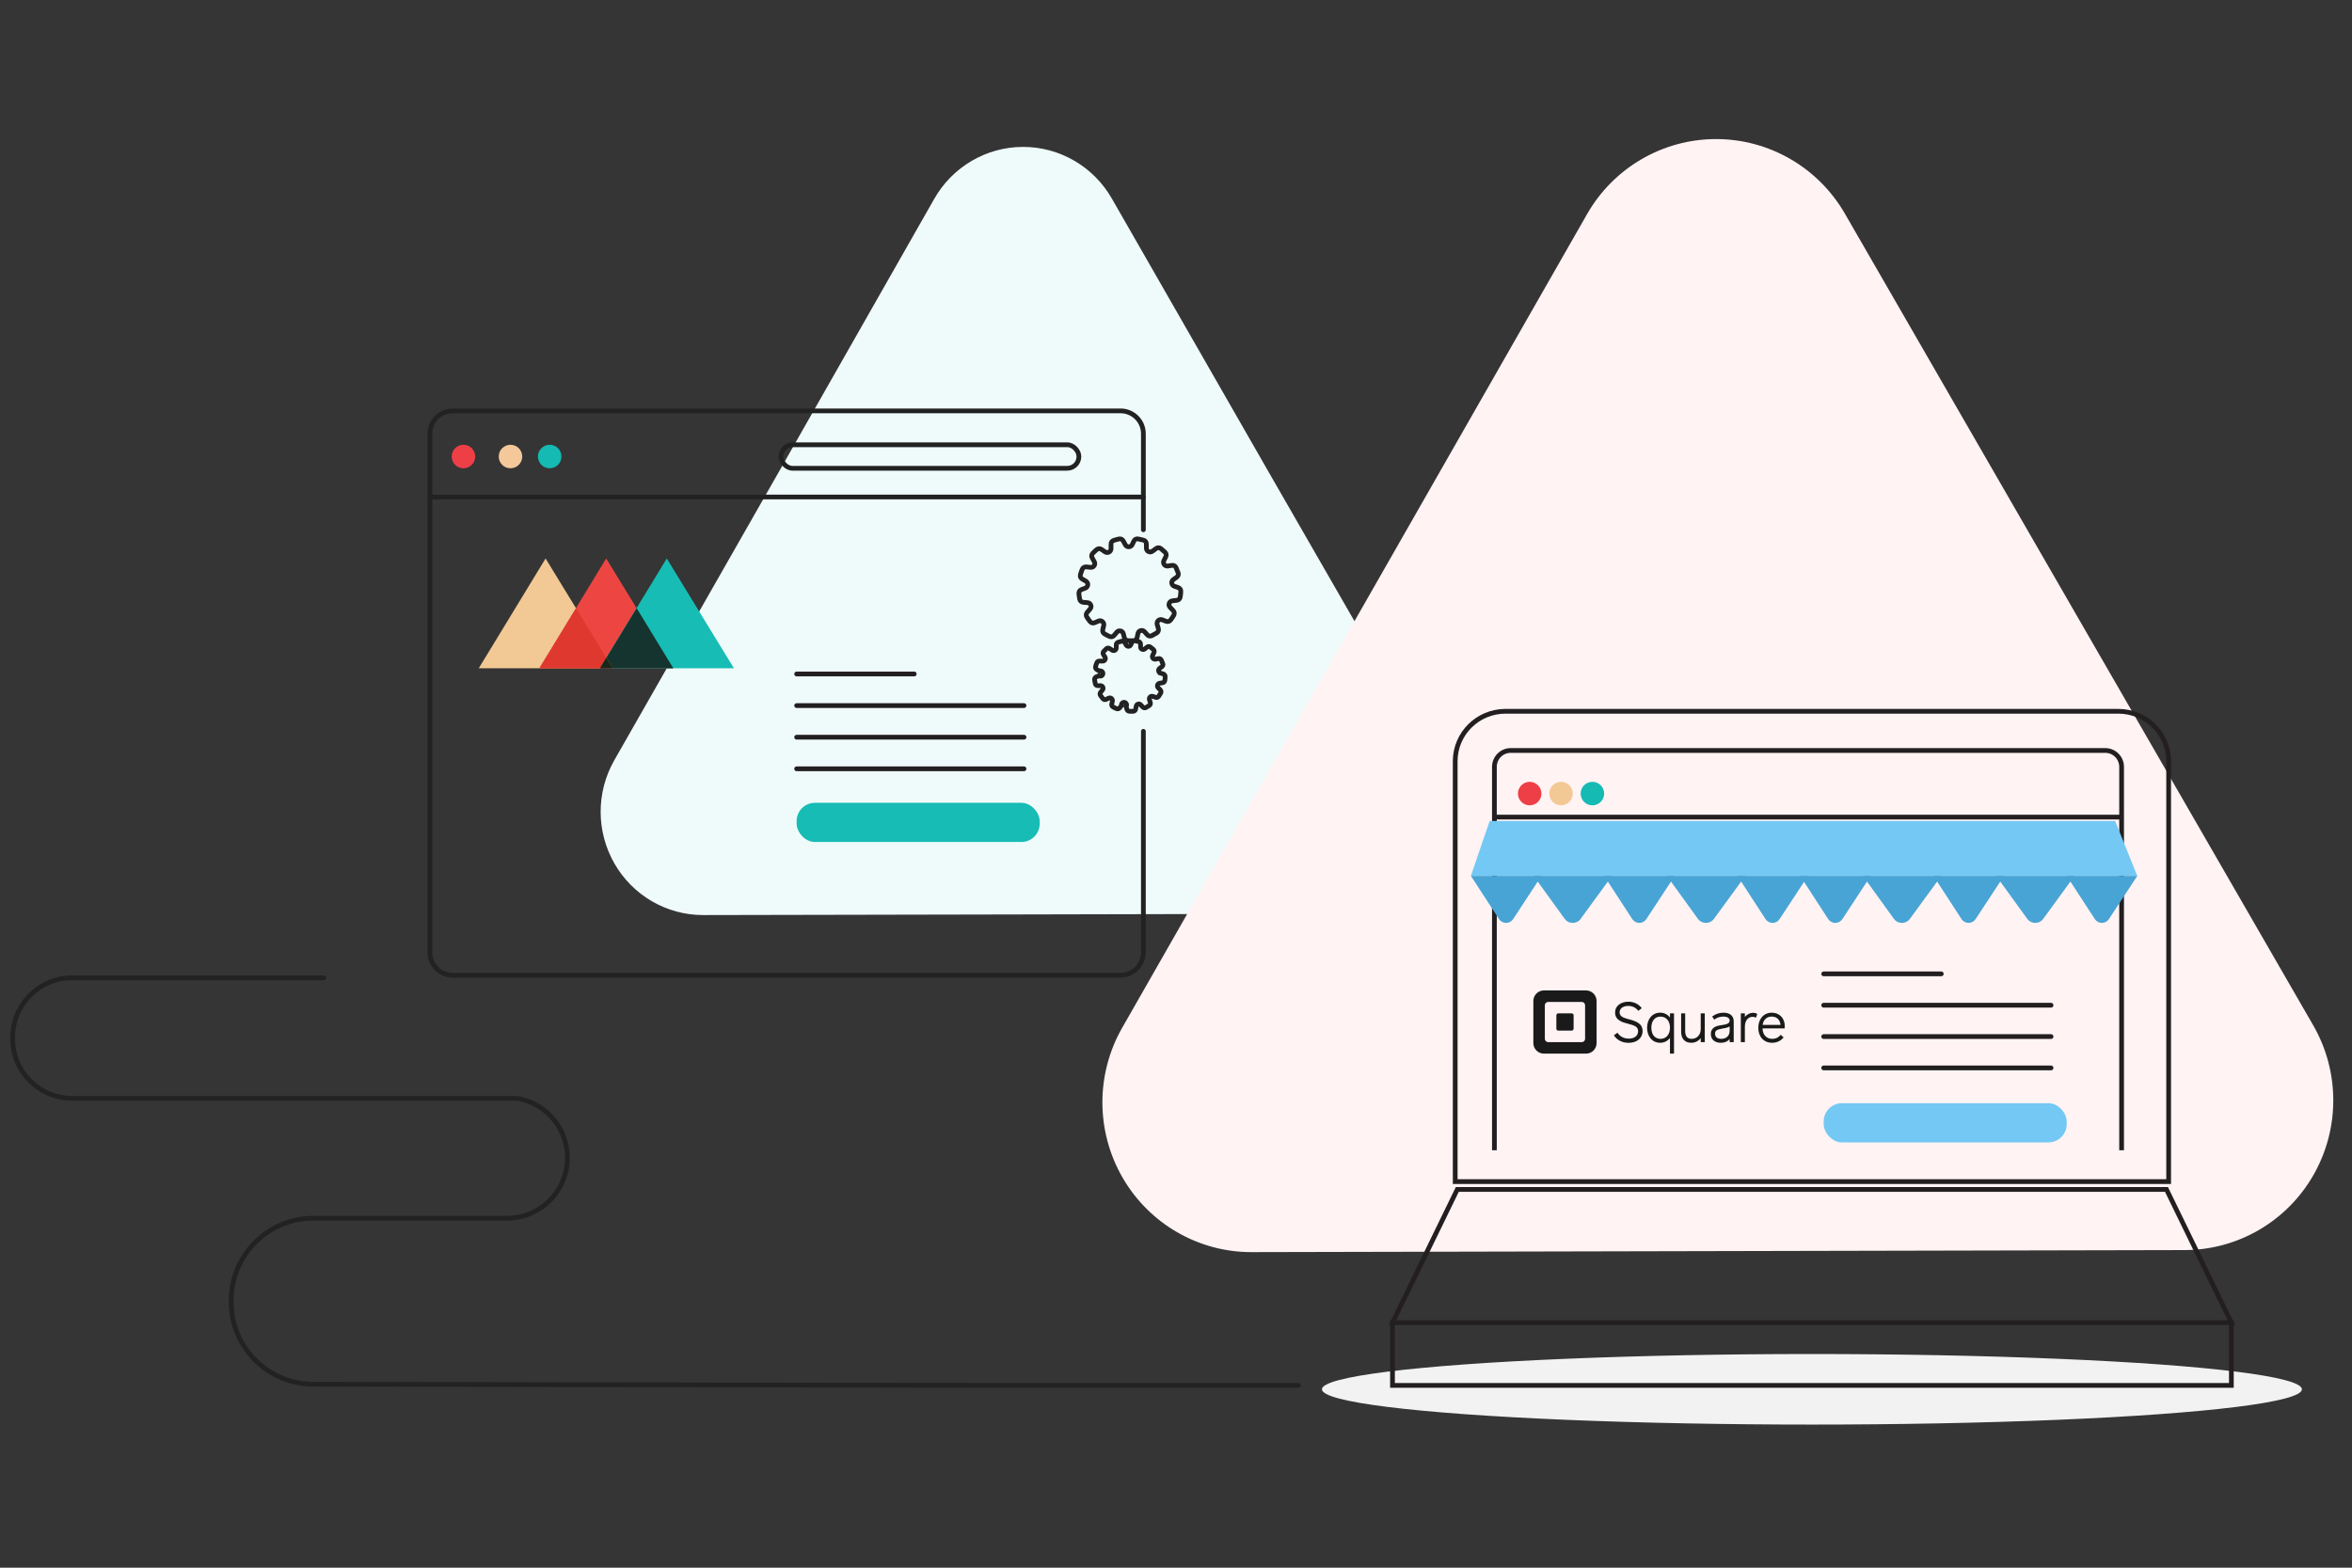
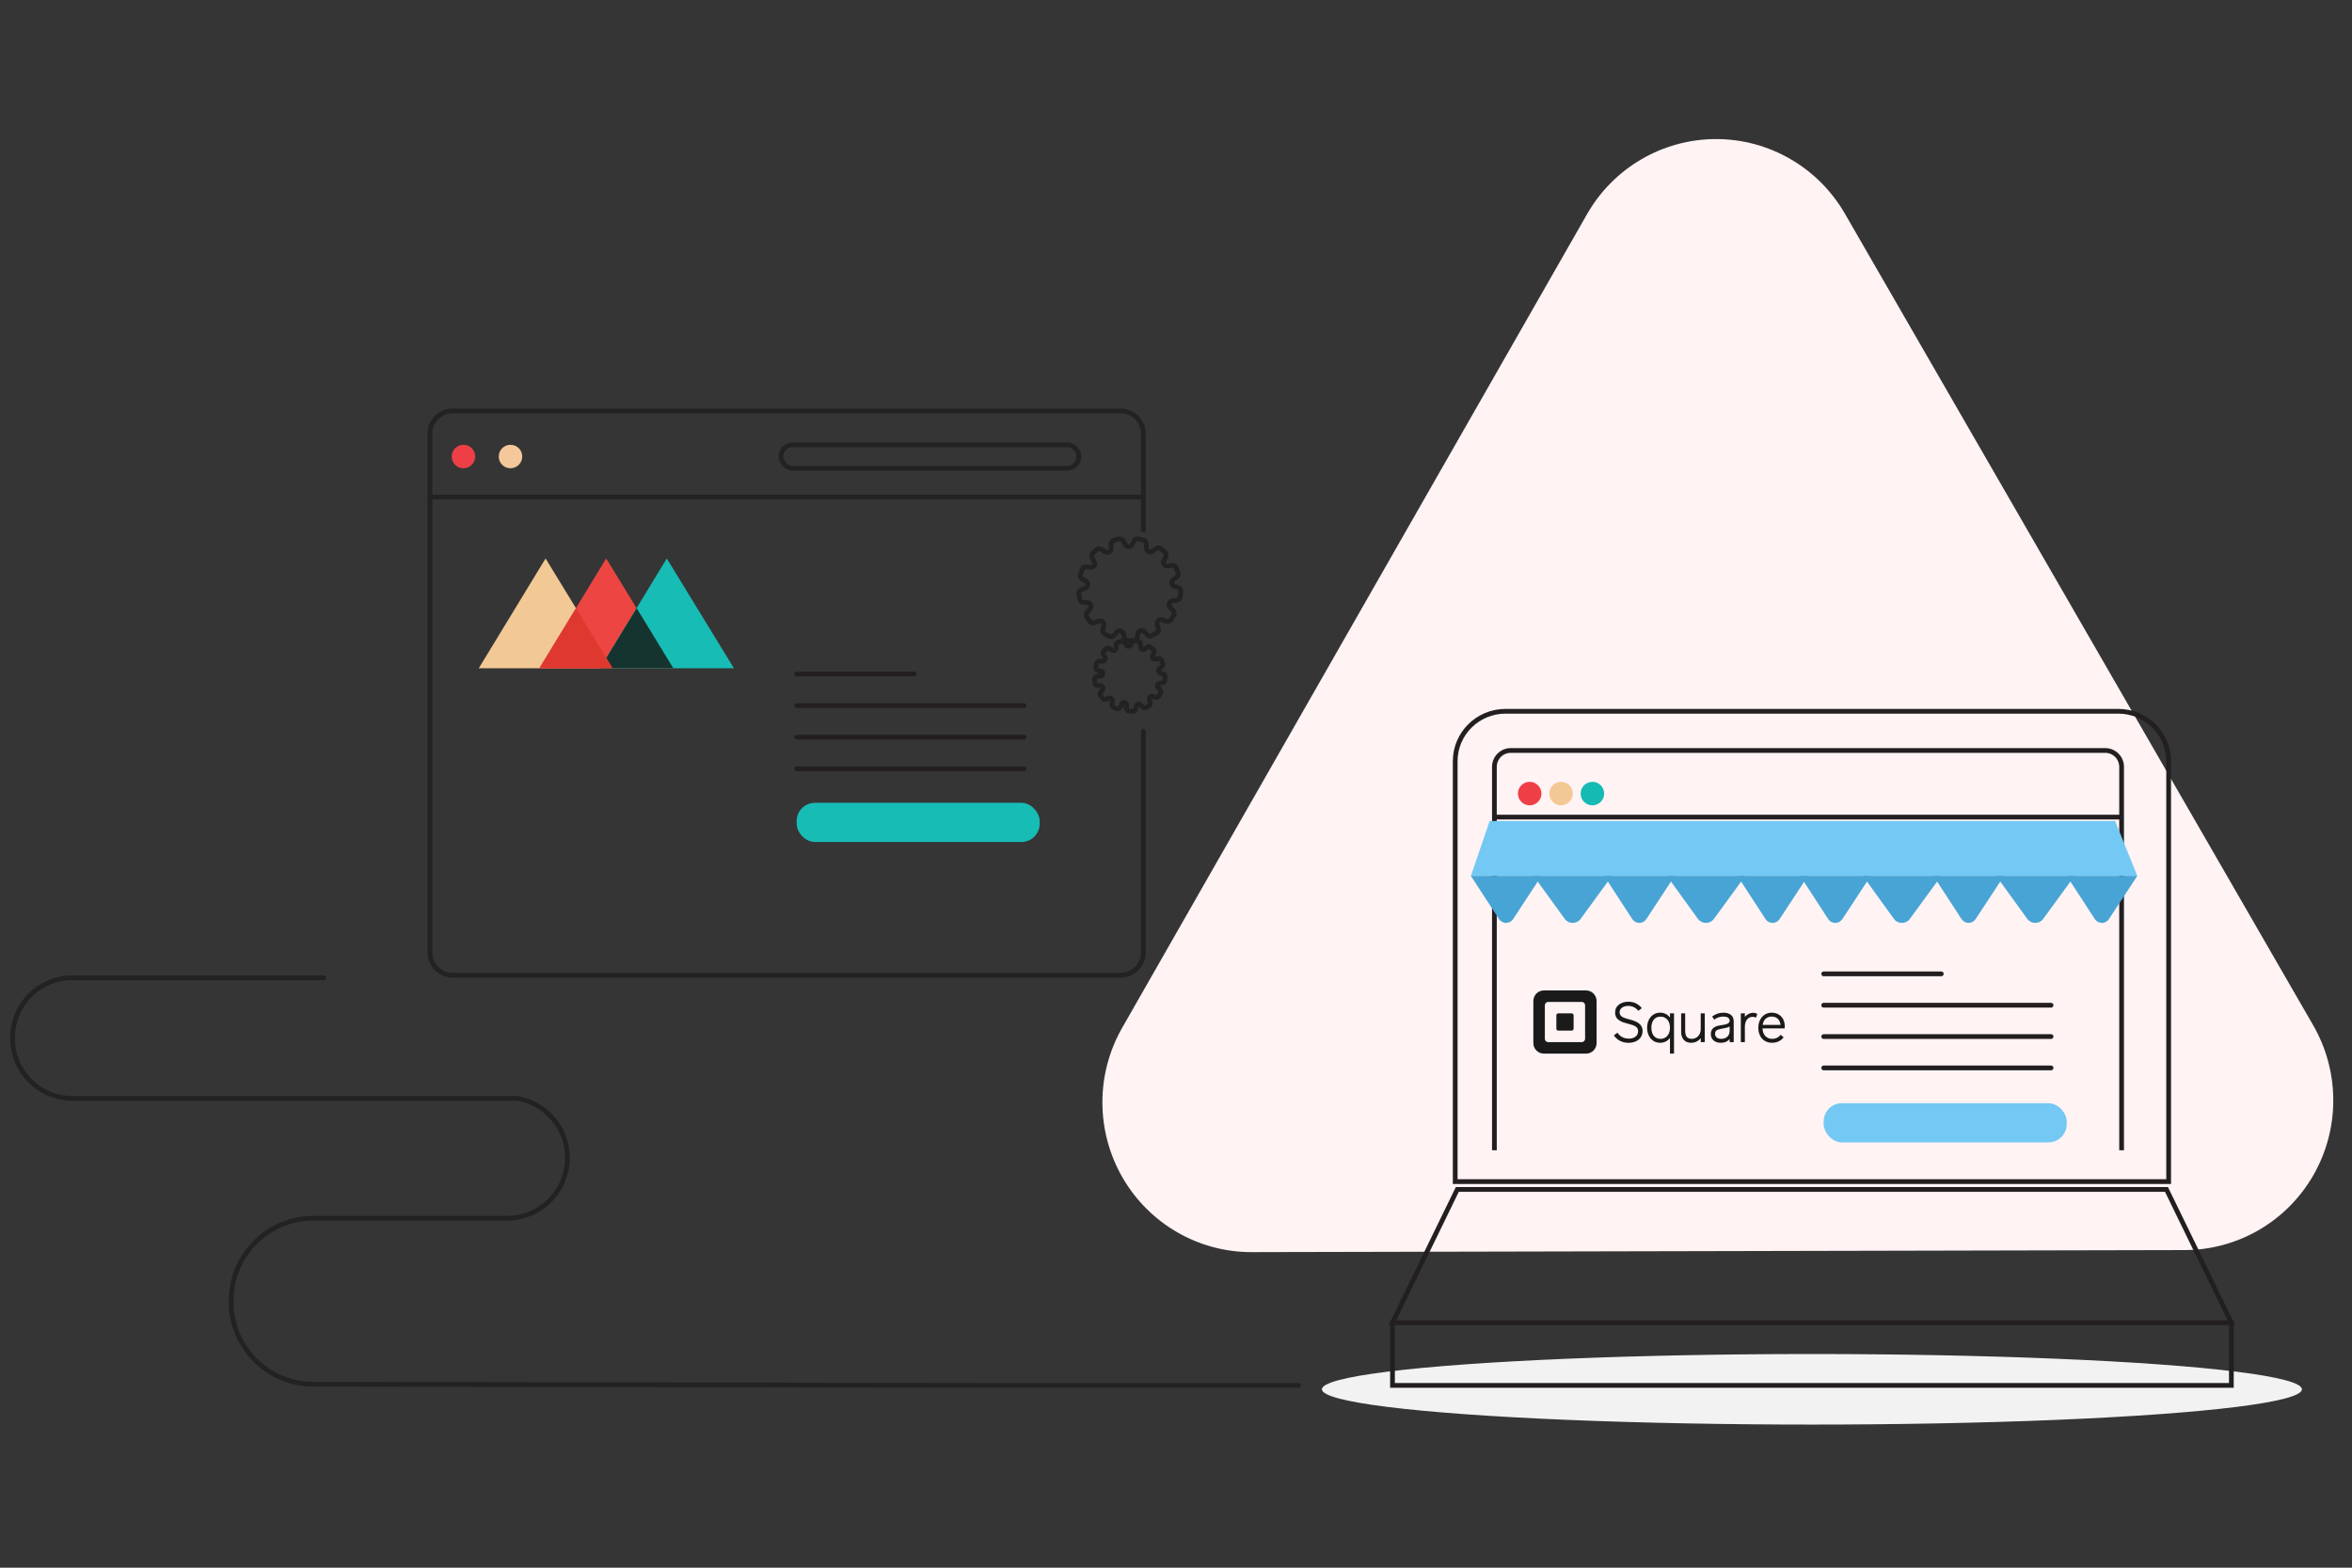
<svg xmlns="http://www.w3.org/2000/svg" width="372px" height="248px" viewBox="0 0 372 248" version="1.1">
  <rect x="0" y="0" width="372" height="248" fill="#333333" stroke="none" />
  <title>Group 8</title>
  <g id="pf-integration-ABCD" stroke="none" stroke-width="1" fill="none" fill-rule="evenodd">
    <g id="Group-8">
      <rect id="Rectangle" fill-opacity="0.01" fill="#FFFFFF" x="0" y="0" width="372" height="248" />
      <g id="Group-7" transform="translate(2, 22)">
        <g id="Group">
-           <path d="M173.853,9.41 C170.953,4.345 165.591,1.23 159.793,1.24 C153.994,1.25 148.643,4.386 145.761,9.461 L120.49,53.866 L95.156,98.27 C92.274,103.334 92.282,109.544 95.178,114.6 C98.074,119.65 103.418,122.759 109.202,122.759 L159.978,122.658 L210.743,122.546 C216.535,122.537 221.881,119.411 224.766,114.346 C227.651,109.274 227.637,103.054 224.729,97.996 L199.246,53.703 L173.853,9.41 Z" id="Path" fill="#EFFBFA" fill-rule="nonzero" />
          <path d="M289.796,11.804 C285.576,4.483 277.792,-0.016 269.378,-4.25343395e-05 C260.964,0.017 253.198,4.547 249.008,11.885 L212.242,76.237 L175.487,140.59 C171.298,147.935 171.318,156.95 175.54,164.276 C179.762,171.595 187.544,176.094 195.957,176.08 L269.749,175.918 L343.54,175.756 C351.954,175.739 359.719,171.208 363.91,163.871 C368.101,156.527 368.082,147.512 363.859,140.186 L326.822,75.995 L289.796,11.804 Z" id="Path" fill="#FFF3F4" fill-rule="nonzero" />
          <path d="M203.36,197.16 L154.011,197.16 L47.42,196.978 C40.244,196.895 34.491,191.018 34.564,183.846 C34.497,176.676 40.246,170.802 47.42,170.713 L78.456,170.713 C83.354,170.576 87.354,166.757 87.719,161.871 C88.084,156.985 84.694,152.615 79.871,151.752 L9.309,151.752 C4.105,151.686 -0.061,147.418 -0.001,142.216 C-0.061,137.015 4.105,132.746 9.309,132.68 L49.229,132.68 M181.537,84.477 L181.985,84.621 C182.163,84.674 182.284,84.839 182.28,85.025 C182.28,85.237 182.28,85.449 182.232,85.651 C182.208,85.836 182.064,85.981 181.88,86.007 L181.414,86.084 C181.259,86.109 181.13,86.218 181.081,86.367 C181.031,86.517 181.068,86.682 181.176,86.796 L181.509,87.133 C181.641,87.265 181.672,87.468 181.585,87.633 C181.483,87.815 181.372,87.992 181.252,88.163 C181.149,88.32 180.951,88.383 180.776,88.316 L180.328,88.162 C180.18,88.113 180.018,88.151 179.907,88.26 C179.795,88.37 179.752,88.531 179.795,88.682 L179.938,89.144 C179.993,89.322 179.923,89.514 179.767,89.615 C179.596,89.733 179.417,89.839 179.233,89.933 C179.067,90.018 178.865,89.983 178.738,89.846 L178.415,89.5 C178.31,89.382 178.146,89.336 177.995,89.381 C177.844,89.427 177.733,89.556 177.71,89.712 L177.615,90.183 C177.586,90.365 177.437,90.504 177.253,90.52 L176.634,90.52 C176.448,90.515 176.287,90.39 176.234,90.212 L176.111,89.75 C176.222,89.598 176.214,89.389 176.092,89.246 C175.97,89.102 175.765,89.062 175.597,89.147 C175.429,89.233 175.342,89.423 175.387,89.606 L175.092,89.981 C174.975,90.124 174.779,90.174 174.607,90.106 C174.413,90.03 174.226,89.94 174.045,89.836 C173.882,89.749 173.797,89.565 173.835,89.384 L173.94,88.913 C173.972,88.758 173.915,88.598 173.792,88.498 C173.67,88.399 173.503,88.377 173.36,88.441 L172.931,88.644 C172.762,88.717 172.564,88.67 172.446,88.528 C172.314,88.365 172.187,88.199 172.065,88.028 C171.96,87.878 171.96,87.678 172.065,87.528 L172.369,87.152 C172.472,87.031 172.497,86.863 172.434,86.717 C172.372,86.572 172.232,86.475 172.074,86.469 L171.608,86.469 C171.421,86.46 171.265,86.325 171.227,86.142 C171.179,85.939 171.144,85.733 171.122,85.526 C171.102,85.338 171.206,85.159 171.379,85.083 L171.817,84.9 C171.984,85 172.199,84.97 172.332,84.828 C172.466,84.686 172.482,84.47 172.372,84.309 C172.262,84.148 172.055,84.086 171.874,84.159 L171.465,83.909 C171.306,83.81 171.232,83.618 171.285,83.438 C171.333,83.238 171.397,83.041 171.475,82.851 C171.538,82.673 171.715,82.562 171.903,82.581 L172.369,82.581 C172.526,82.596 172.677,82.521 172.761,82.387 C172.845,82.253 172.848,82.083 172.769,81.946 L172.522,81.542 C172.428,81.383 172.447,81.181 172.569,81.042 C172.712,80.887 172.865,80.743 173.017,80.599 C173.164,80.49 173.365,80.49 173.512,80.599 L173.912,80.859 C174.043,80.941 174.209,80.943 174.342,80.864 C174.476,80.785 174.555,80.639 174.55,80.484 L174.55,80.031 C174.54,79.837 174.661,79.66 174.845,79.598 L175.406,79.434 C175.59,79.378 175.789,79.458 175.882,79.627 L176.111,80.021 C176.18,80.16 176.322,80.248 176.477,80.248 C176.633,80.248 176.775,80.16 176.844,80.021 L177.034,79.608 C177.113,79.432 177.301,79.332 177.491,79.367 L178.063,79.492 C178.251,79.528 178.39,79.692 178.396,79.887 L178.396,80.339 C178.397,80.497 178.488,80.64 178.63,80.709 C178.772,80.776 178.94,80.756 179.062,80.657 L179.433,80.358 C179.582,80.244 179.789,80.244 179.938,80.358 C180.103,80.478 180.262,80.607 180.414,80.743 C180.556,80.868 180.594,81.074 180.509,81.243 L180.309,81.677 C180.236,81.819 180.25,81.99 180.346,82.118 C180.441,82.245 180.601,82.306 180.756,82.273 L181.223,82.187 C181.407,82.151 181.592,82.246 181.671,82.417 C181.76,82.602 181.839,82.792 181.909,82.985 C181.978,83.159 181.919,83.358 181.766,83.466 L181.385,83.756 C181.273,83.858 181.223,84.011 181.254,84.16 C181.286,84.308 181.393,84.428 181.537,84.476 L181.537,84.477 Z M183.092,74.109 L183.567,74.607 C183.748,74.804 183.78,75.095 183.647,75.327 C183.5,75.589 183.334,75.84 183.152,76.079 C182.993,76.298 182.709,76.385 182.455,76.292 L181.819,76.048 C181.606,75.967 181.365,76.014 181.197,76.168 C181.028,76.323 180.96,76.559 181.02,76.78 L181.212,77.45 C181.285,77.71 181.178,77.986 180.95,78.13 C180.694,78.288 180.431,78.433 180.161,78.567 C179.92,78.681 179.632,78.623 179.454,78.425 L178.999,77.907 C178.845,77.755 178.62,77.697 178.412,77.756 C178.203,77.814 178.041,77.981 177.989,78.191 L177.847,78.871 C177.788,79.132 177.568,79.324 177.302,79.349 C177.002,79.364 176.702,79.364 176.402,79.349 C176.134,79.336 175.905,79.151 175.836,78.892 L175.665,78.222 C175.603,78.017 175.437,77.86 175.228,77.812 C175.019,77.764 174.801,77.831 174.655,77.988 L174.21,78.516 C174.039,78.726 173.75,78.796 173.502,78.689 C173.229,78.568 172.963,78.432 172.704,78.282 C172.473,78.15 172.354,77.882 172.411,77.622 L172.572,76.942 C172.623,76.721 172.547,76.49 172.375,76.342 C172.203,76.195 171.963,76.156 171.754,76.242 L171.117,76.516 C170.87,76.619 170.585,76.544 170.42,76.333 C170.23,76.1 170.055,75.856 169.895,75.602 C169.749,75.377 169.77,75.083 169.945,74.881 L170.4,74.353 C170.563,74.183 170.611,73.934 170.524,73.715 C170.438,73.497 170.231,73.349 169.996,73.337 L169.309,73.277 C169.039,73.257 168.818,73.056 168.773,72.789 C168.714,72.493 168.67,72.195 168.642,71.895 C168.622,71.627 168.777,71.377 169.026,71.275 L169.662,71.032 C169.874,70.949 170.021,70.754 170.045,70.528 C170.068,70.301 169.963,70.081 169.773,69.956 L169.137,69.58 C168.907,69.438 168.803,69.158 168.884,68.9 C168.965,68.61 169.063,68.325 169.177,68.047 C169.282,67.799 169.537,67.65 169.804,67.681 L170.491,67.752 C170.715,67.778 170.934,67.676 171.058,67.487 C171.182,67.298 171.189,67.055 171.077,66.859 L170.743,66.249 C170.605,66.016 170.643,65.72 170.834,65.529 C171.041,65.313 171.261,65.109 171.491,64.919 C171.706,64.756 172.004,64.756 172.219,64.919 L172.785,65.305 C172.974,65.43 173.217,65.439 173.415,65.328 C173.613,65.217 173.732,65.005 173.725,64.778 L173.725,64.087 C173.711,63.822 173.877,63.58 174.129,63.497 C174.422,63.397 174.705,63.325 174.998,63.254 C175.263,63.201 175.531,63.329 175.655,63.569 L175.988,64.178 C176.093,64.376 176.299,64.5 176.524,64.5 C176.748,64.5 176.954,64.376 177.059,64.178 L177.342,63.589 C177.462,63.333 177.743,63.194 178.019,63.254 L178.848,63.447 C179.122,63.51 179.315,63.755 179.313,64.036 L179.313,64.686 C179.303,64.93 179.44,65.156 179.661,65.261 C179.881,65.365 180.141,65.326 180.323,65.163 L180.849,64.777 C181.067,64.601 181.378,64.601 181.596,64.777 L182.243,65.336 C182.455,65.52 182.513,65.826 182.384,66.076 L182.091,66.656 C181.987,66.853 181.999,67.091 182.121,67.277 C182.242,67.464 182.456,67.568 182.678,67.549 L183.365,67.438 C183.63,67.4 183.888,67.54 184.001,67.783 C184.123,68.057 184.234,68.331 184.335,68.615 C184.428,68.869 184.336,69.154 184.112,69.306 L183.547,69.712 C183.385,69.846 183.305,70.055 183.336,70.263 C183.367,70.47 183.504,70.647 183.698,70.728 L184.355,70.951 C184.609,71.038 184.774,71.283 184.759,71.551 C184.749,71.85 184.719,72.148 184.669,72.444 C184.632,72.712 184.421,72.924 184.153,72.962 L183.466,73.042 C183.219,73.055 183.004,73.216 182.922,73.45 C182.84,73.683 182.907,73.943 183.092,74.108 L183.092,74.109 Z" id="Shape" stroke="#222222" stroke-width="0.75" stroke-linecap="round" />
          <path d="M178.84,93.689 L178.84,128.674 C178.84,129.632 178.458,130.551 177.78,131.227 C177.102,131.904 176.182,132.282 175.224,132.28 L69.606,132.28 C67.614,132.28 66,130.666 66,128.674 L66,46.606 C66,44.614 67.614,43 69.606,43 L175.224,43 C176.182,42.997 177.102,43.376 177.781,44.052 C178.459,44.729 178.84,45.648 178.84,46.606 L178.84,61.806" id="Path" stroke="#222222" stroke-width="0.75" stroke-linecap="round" />
          <circle id="Oval" fill="#EE3F47" fill-rule="nonzero" cx="71.3" cy="50.22" r="1.86" />
          <circle id="Oval" fill="#F4C89A" fill-rule="nonzero" cx="78.74" cy="50.22" r="1.86" />
-           <circle id="Oval" fill="#15BAB3" fill-rule="nonzero" cx="84.94" cy="50.22" r="1.86" />
          <circle id="Oval" cx="78.74" cy="50.22" r="1.86" />
          <circle id="Oval" cx="84.94" cy="50.22" r="1.86" />
          <rect id="Rectangle" stroke="#222222" stroke-width="0.75" stroke-linecap="round" x="121.52" y="48.36" width="47.12" height="3.72" rx="1.84" />
          <line x1="66" y1="56.62" x2="178.84" y2="56.62" id="Path" stroke="#222222" stroke-width="0.75" stroke-linecap="round" />
          <ellipse id="Oval" fill="#F2F2F2" fill-rule="nonzero" cx="284.58" cy="197.78" rx="77.5" ry="5.58" />
          <path d="M236.124,90.52 L333.036,90.52 C337.434,90.52 341,94.056 341,98.417 L341,164.92 L228.16,164.92 L228.16,98.417 C228.16,94.056 231.726,90.52 236.124,90.52 Z M340.656,166.16 L228.493,166.16 L218.24,187.24 L350.92,187.24 L340.656,166.16 Z M218.24,187.24 L350.92,187.24 L350.92,197.16 L218.24,197.16 L218.24,187.24 Z" id="Shape" stroke="#231F20" stroke-width="0.75" />
          <path d="M234.36,159.96 L234.36,99.316 C234.36,97.886 235.509,96.726 236.93,96.72 L330.99,96.72 C332.415,96.73 333.564,97.891 333.56,99.316 L333.56,159.96" id="Path" stroke="#231F20" stroke-width="0.75" />
          <path d="M286.44,132.06 L305.04,132.06 M286.44,137.02 L322.4,137.02 M286.44,141.98 L322.4,141.98 M286.44,146.94 L322.4,146.94" id="Shape" stroke="#231F20" stroke-width="0.75" stroke-linecap="round" />
          <rect id="Rectangle" fill="#74C8F4" fill-rule="nonzero" x="286.44" y="152.52" width="38.44" height="6.2" rx="2.89" />
          <line x1="234.36" y1="107.26" x2="333.56" y2="107.26" id="Path" stroke="#231F20" stroke-width="0.75" />
          <circle id="Oval" fill="#EE3F47" fill-rule="nonzero" cx="239.94" cy="103.54" r="1.86" />
          <circle id="Oval" fill="#F2C994" fill-rule="nonzero" cx="244.9" cy="103.54" r="1.86" />
          <circle id="Oval" fill="#15BAB3" fill-rule="nonzero" cx="249.86" cy="103.54" r="1.86" />
          <polygon id="Path" fill="#74C8F4" fill-rule="nonzero" points="336.04 116.56 230.64 116.56 233.605 107.88 332.535 107.88" />
          <g transform="translate(230, 116)" fill="#48A4D4" fill-rule="nonzero">
            <path d="M28.41,7.369 L32.88,0.56 L21.72,0.56 L26.17,7.401 C26.424,7.781 26.847,8.006 27.298,8 C27.748,7.993 28.166,7.757 28.41,7.369 L28.41,7.369 Z" id="Path" />
            <path d="M17.986,7.38 L22.96,0.56 L10.56,0.56 L15.5,7.39 C15.794,7.781 16.257,8.007 16.746,8 C17.246,7.998 17.712,7.765 17.986,7.38 L17.986,7.38 Z" id="Path" />
            <path d="M7.334,7.38 L11.8,0.56 L0.64,0.56 L5.085,7.391 C5.338,7.774 5.761,8.002 6.212,8 C6.667,7.996 7.089,7.763 7.334,7.38 L7.334,7.38 Z M39.078,7.37 L44.04,0.56 L31.64,0.56 L36.58,7.402 C36.864,7.782 37.336,8.006 37.838,8 C38.328,8 38.789,7.766 39.078,7.37 L39.078,7.37 Z" id="Shape" />
            <path d="M49.484,7.369 L53.96,0.56 L42.8,0.56 L47.245,7.401 C47.499,7.781 47.923,8.006 48.373,8 C48.823,7.993 49.24,7.757 49.483,7.369 L49.484,7.369 Z" id="Path" />
            <path d="M59.41,7.37 L63.88,0.56 L52.72,0.56 L57.159,7.402 C57.416,7.782 57.841,8.006 58.293,8 C58.745,7.993 59.163,7.757 59.41,7.37 L59.41,7.37 Z" id="Path" />
            <path d="M70.066,7.369 L75.04,0.56 L62.64,0.56 L67.58,7.401 C67.861,7.781 68.332,8.006 68.832,8 C69.332,7.993 69.796,7.757 70.066,7.369 Z" id="Path" />
            <path d="M80.484,7.369 L84.96,0.56 L73.8,0.56 L78.245,7.401 C78.499,7.781 78.923,8.006 79.373,8 C79.823,7.993 80.24,7.757 80.483,7.369 L80.484,7.369 Z" id="Path" />
            <path d="M91.146,7.38 L96.12,0.56 L83.72,0.56 L88.66,7.39 C88.954,7.781 89.417,8.007 89.906,8 C90.406,7.998 90.872,7.765 91.146,7.38 Z" id="Path" />
            <path d="M101.564,7.38 L106.04,0.56 L94.88,0.56 L99.325,7.39 C99.575,7.773 99.997,8.002 100.447,8 C100.897,7.998 101.317,7.765 101.564,7.38 Z" id="Path" />
          </g>
          <g transform="translate(73, 66)" fill-rule="nonzero" id="Path">
            <polygon fill="#F2C994" points="0.723 17.713 11.29 0.347 21.91 17.713" />
            <polygon fill="#ED4642" points="10.308 17.713 20.876 0.347 31.494 17.713" />
            <polygon fill="#17BCB5" points="19.894 17.713 30.461 0.347 41.08 17.713" />
            <polygon fill="#16342F" points="19.894 17.713 31.494 17.713 25.694 8.207" />
            <polygon fill="#DF392F" points="10.308 17.713 21.91 17.713 16.11 8.207" />
-             <polygon fill="#15291B" points="19.894 17.713 21.909 17.713 20.876 16.059" />
          </g>
          <path d="M124,84.62 L142.6,84.62 M124,89.62 L159.96,89.62 M124,94.62 L159.96,94.62 M124,99.62 L159.96,99.62" id="Shape" stroke="#231F20" stroke-width="0.75" stroke-linecap="round" />
          <rect id="Rectangle" fill="#17BCB5" fill-rule="nonzero" x="124" y="105" width="38.44" height="6.2" rx="2.89" />
        </g>
        <g id="Group-5-Copy-2" transform="translate(240.52, 134.68)" fill="#1A1A1A">
          <path d="M1.671,7.03090196e-08 L8.329,7.03090196e-08 C8.772,-0 9.197,0.176 9.511,0.489 C9.824,0.803 10.001,1.228 10.001,1.671 L10.001,8.329 C10.001,9.252 9.252,10 8.329,10 L1.671,10 C0.748,10 1.61486985e-15,9.252 1.61486985e-15,8.329 L1.61486985e-15,1.671 C1.61486985e-15,0.748 0.748,7.03090196e-08 1.671,7.03090196e-08 Z M7.656,8.182 C7.947,8.182 8.184,7.946 8.184,7.655 L8.182,2.346 C8.182,2.055 7.946,1.818 7.655,1.818 L2.346,1.818 C2.206,1.818 2.072,1.874 1.973,1.973 C1.874,2.072 1.819,2.206 1.819,2.346 L1.819,7.655 C1.819,7.946 2.055,8.182 2.346,8.182 L7.656,8.182 Z" id="Shape" />
          <path d="M3.939,6.356 C3.773,6.355 3.639,6.219 3.639,6.053 L3.639,3.934 C3.638,3.853 3.67,3.776 3.727,3.719 C3.784,3.662 3.861,3.63 3.942,3.63 L6.064,3.63 C6.144,3.63 6.221,3.662 6.278,3.719 C6.335,3.776 6.367,3.853 6.367,3.934 L6.367,6.053 C6.367,6.133 6.335,6.21 6.278,6.267 C6.221,6.325 6.144,6.357 6.064,6.357 L3.939,6.356 Z" id="Path" fill-rule="nonzero" />
          <path d="M15.089,4.554 C14.78,4.47 14.486,4.39 14.259,4.289 C13.838,4.101 13.642,3.84 13.642,3.468 C13.642,2.766 14.321,2.449 14.997,2.449 C15.64,2.449 16.202,2.715 16.579,3.197 L16.604,3.23 L17.148,2.805 L17.121,2.772 C16.62,2.135 15.878,1.785 15.03,1.785 C14.466,1.785 13.949,1.938 13.575,2.215 C13.154,2.523 12.931,2.97 12.931,3.503 C12.931,4.743 14.099,5.045 15.037,5.288 C15.987,5.538 16.568,5.729 16.568,6.452 C16.568,7.165 15.992,7.626 15.1,7.626 C14.659,7.626 13.843,7.509 13.329,6.725 L13.306,6.688 L12.734,7.102 L12.756,7.135 C13.242,7.87 14.079,8.291 15.057,8.291 C16.384,8.291 17.277,7.542 17.277,6.427 C17.277,5.151 16.063,4.82 15.089,4.554 Z" id="Path" fill-rule="nonzero" />
          <path d="M21.609,4.297 L21.609,3.626 L22.248,3.626 L22.248,9.999 L21.609,9.999 L21.609,7.509 C21.244,8.009 20.697,8.283 20.053,8.283 C18.838,8.283 17.989,7.31 17.989,5.906 C17.989,4.501 18.84,3.52 20.053,3.52 C20.692,3.52 21.24,3.796 21.609,4.297 Z M18.663,5.898 C18.663,7.198 19.408,7.661 20.105,7.661 L20.106,7.662 C21.019,7.662 21.609,6.963 21.609,5.898 C21.609,4.832 21.018,4.143 20.105,4.143 C19.042,4.143 18.663,5.05 18.663,5.898 Z" id="Shape" />
          <path d="M26.472,3.626 L26.472,6.141 C26.472,7.022 25.869,7.661 25.039,7.661 C24.349,7.661 24.013,7.252 24.013,6.41 L24.013,3.626 L23.374,3.626 L23.374,6.541 C23.374,7.632 23.967,8.284 24.961,8.284 C25.58,8.284 26.112,8.021 26.473,7.542 L26.473,8.18 L27.112,8.18 L27.112,3.626 L26.472,3.626 Z" id="Path" fill-rule="nonzero" />
          <path d="M28.315,4.104 C28.786,3.734 29.426,3.522 30.068,3.522 C31.084,3.522 31.69,4.027 31.688,4.874 L31.688,8.181 L31.049,8.181 L31.049,7.676 C30.726,8.08 30.259,8.285 29.658,8.285 C28.68,8.285 28.071,7.75 28.071,6.889 C28.071,5.77 29.126,5.594 29.576,5.519 C29.649,5.507 29.724,5.496 29.8,5.484 L29.8,5.484 L29.803,5.484 C30.417,5.389 31.05,5.292 31.05,4.771 C31.05,4.181 30.285,4.136 30.051,4.136 C29.637,4.136 29.052,4.258 28.655,4.603 L28.619,4.634 L28.285,4.128 L28.315,4.104 Z M28.739,6.853 C28.739,7.583 29.426,7.662 29.721,7.662 L29.721,7.662 C30.364,7.662 31.051,7.319 31.05,6.357 L31.05,5.698 C30.738,5.895 30.295,5.972 29.899,6.04 L29.892,6.041 L29.694,6.077 C29.06,6.194 28.739,6.346 28.739,6.853 Z" id="Shape" />
          <path d="M35.39,3.712 C35.238,3.603 34.999,3.539 34.749,3.539 C34.237,3.546 33.757,3.793 33.454,4.206 L33.454,3.624 L32.816,3.624 L32.816,8.178 L33.454,8.178 L33.454,5.742 C33.454,4.662 34.061,4.178 34.663,4.178 C34.839,4.176 35.013,4.213 35.172,4.287 L35.216,4.309 L35.418,3.73 L35.39,3.712 Z" id="Path" fill-rule="nonzero" />
          <path d="M35.577,5.915 C35.577,4.506 36.456,3.522 37.712,3.522 C38.922,3.522 39.768,4.396 39.765,5.649 C39.765,5.758 39.759,5.867 39.747,5.975 L39.743,6.012 L36.25,6.012 C36.266,7.015 36.87,7.662 37.796,7.662 C38.327,7.662 38.787,7.446 39.091,7.054 L39.118,7.018 L39.581,7.43 L39.556,7.461 C39.248,7.836 38.687,8.283 37.76,8.283 C36.455,8.283 35.577,7.332 35.577,5.915 Z M37.694,4.135 C36.914,4.135 36.36,4.649 36.274,5.449 L39.09,5.449 C39.035,4.806 38.642,4.135 37.694,4.135 Z" id="Shape" />
        </g>
      </g>
    </g>
  </g>
</svg>